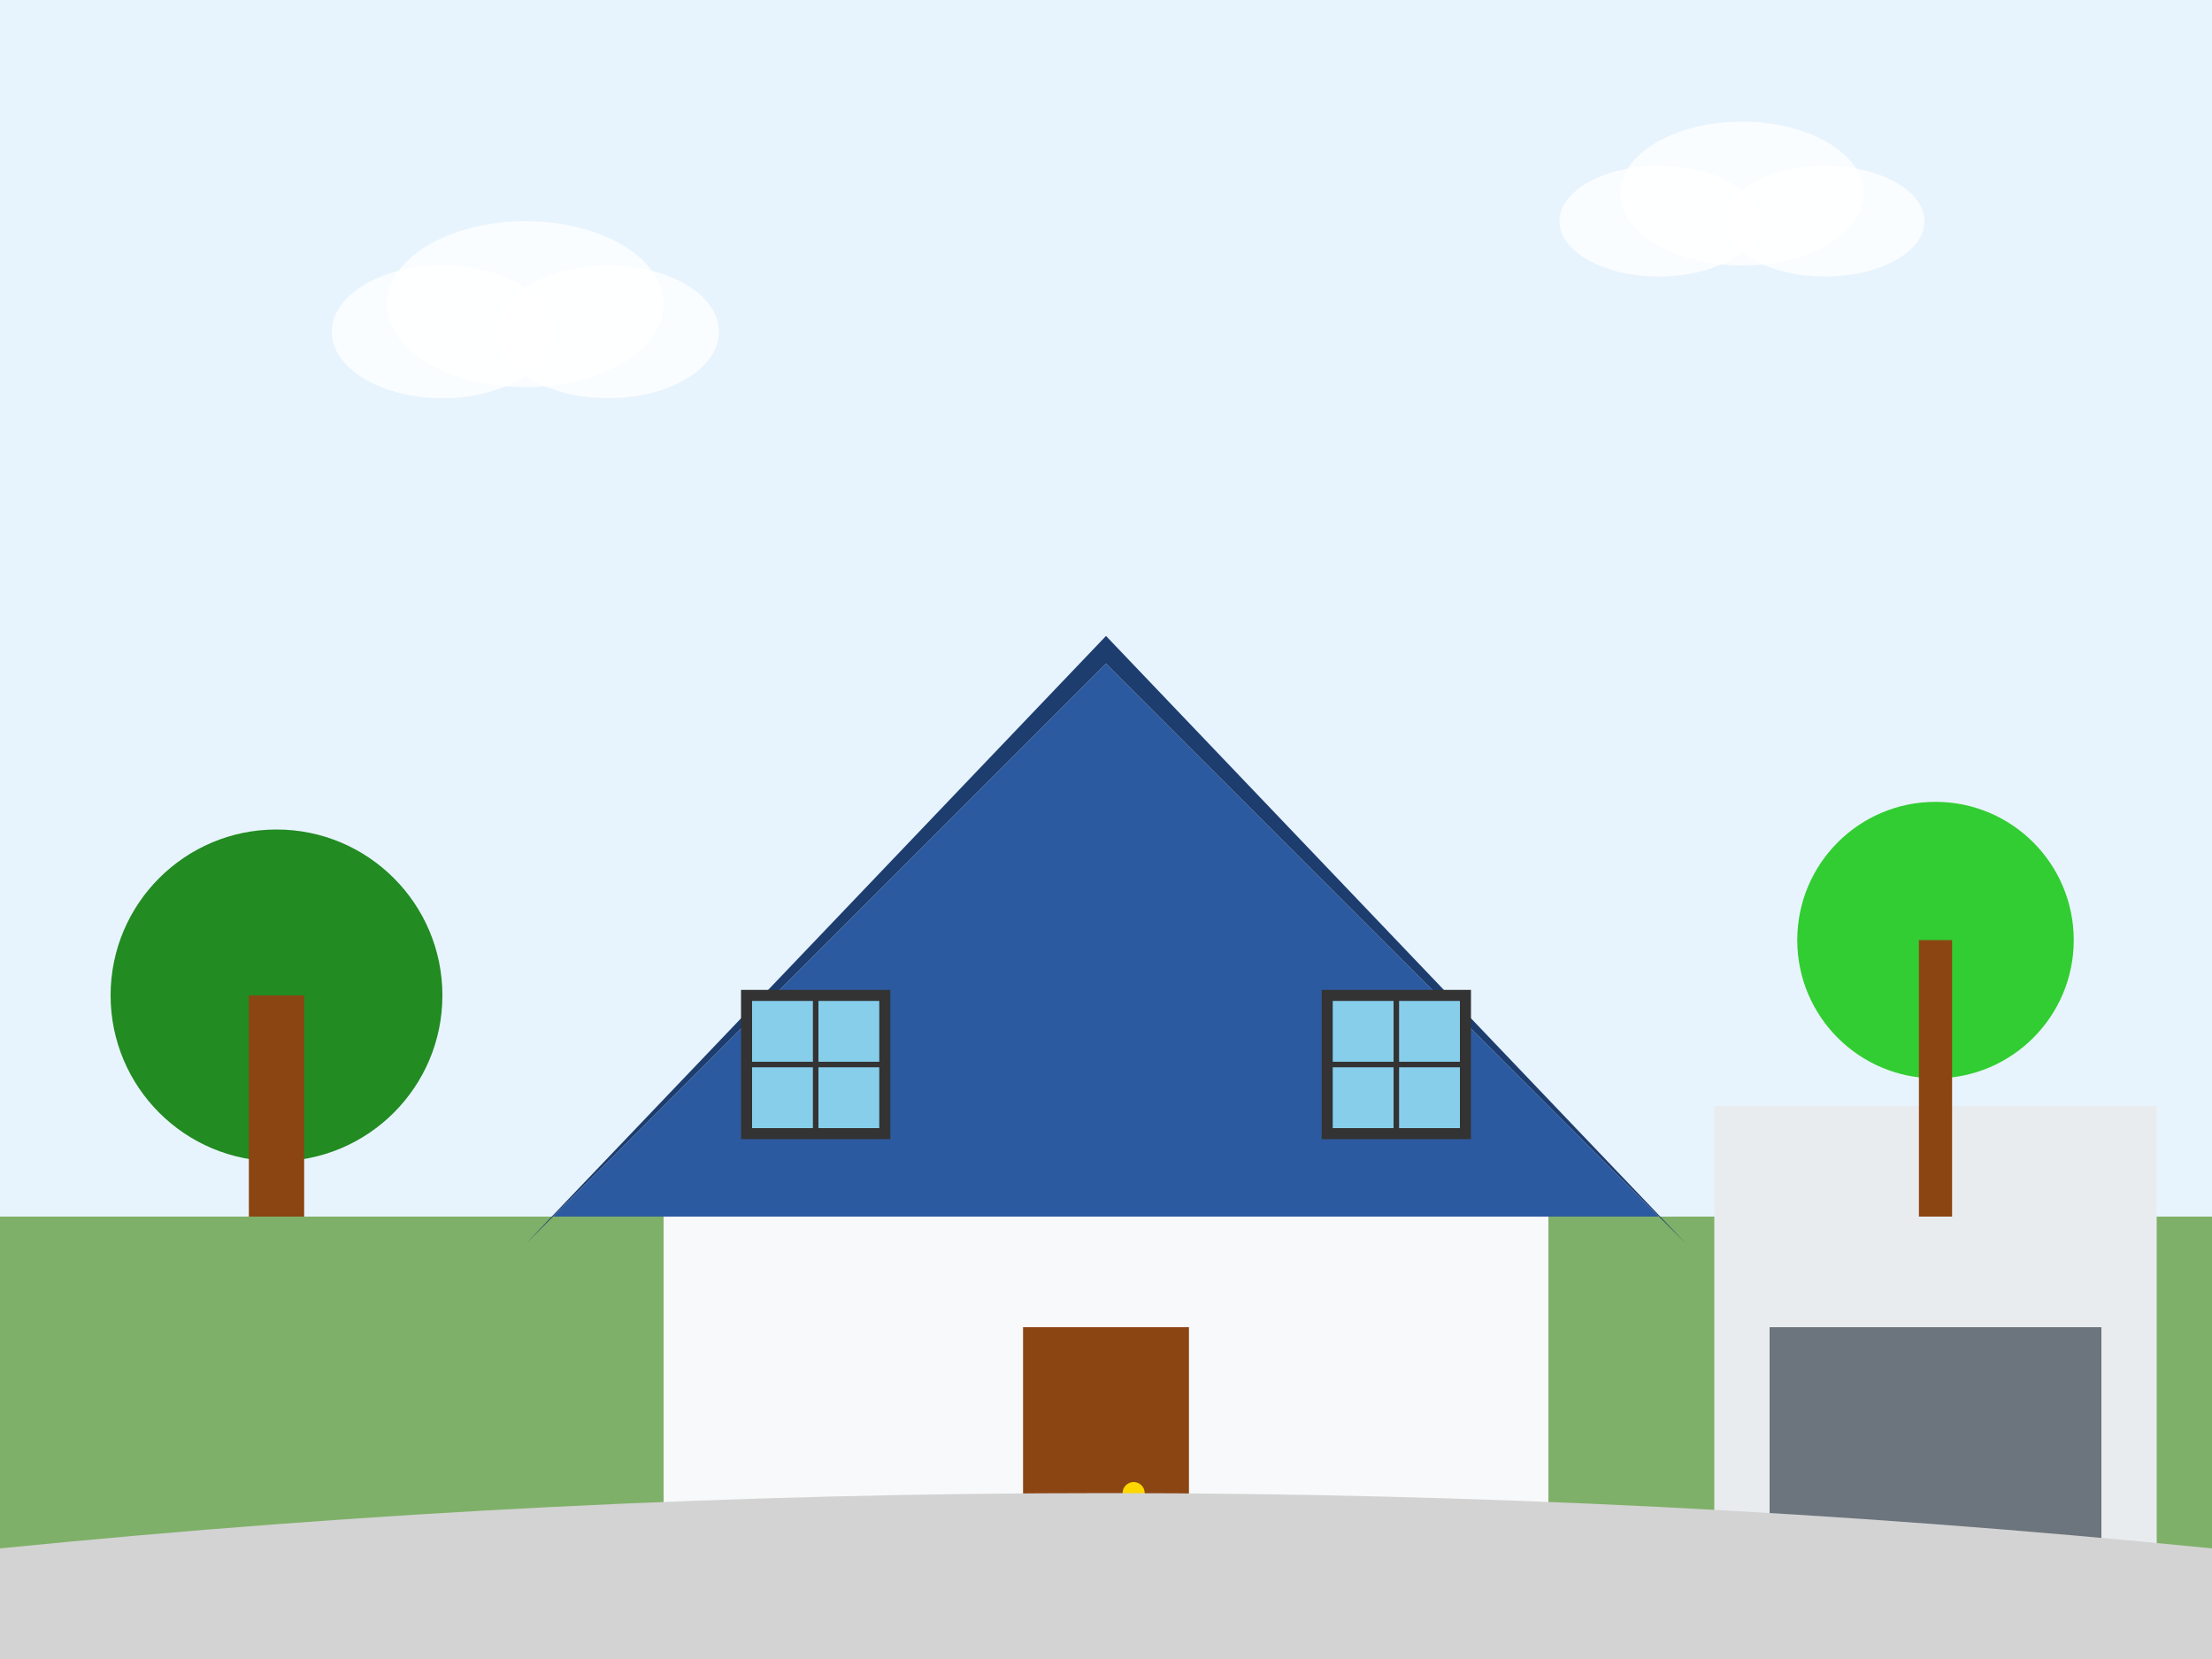
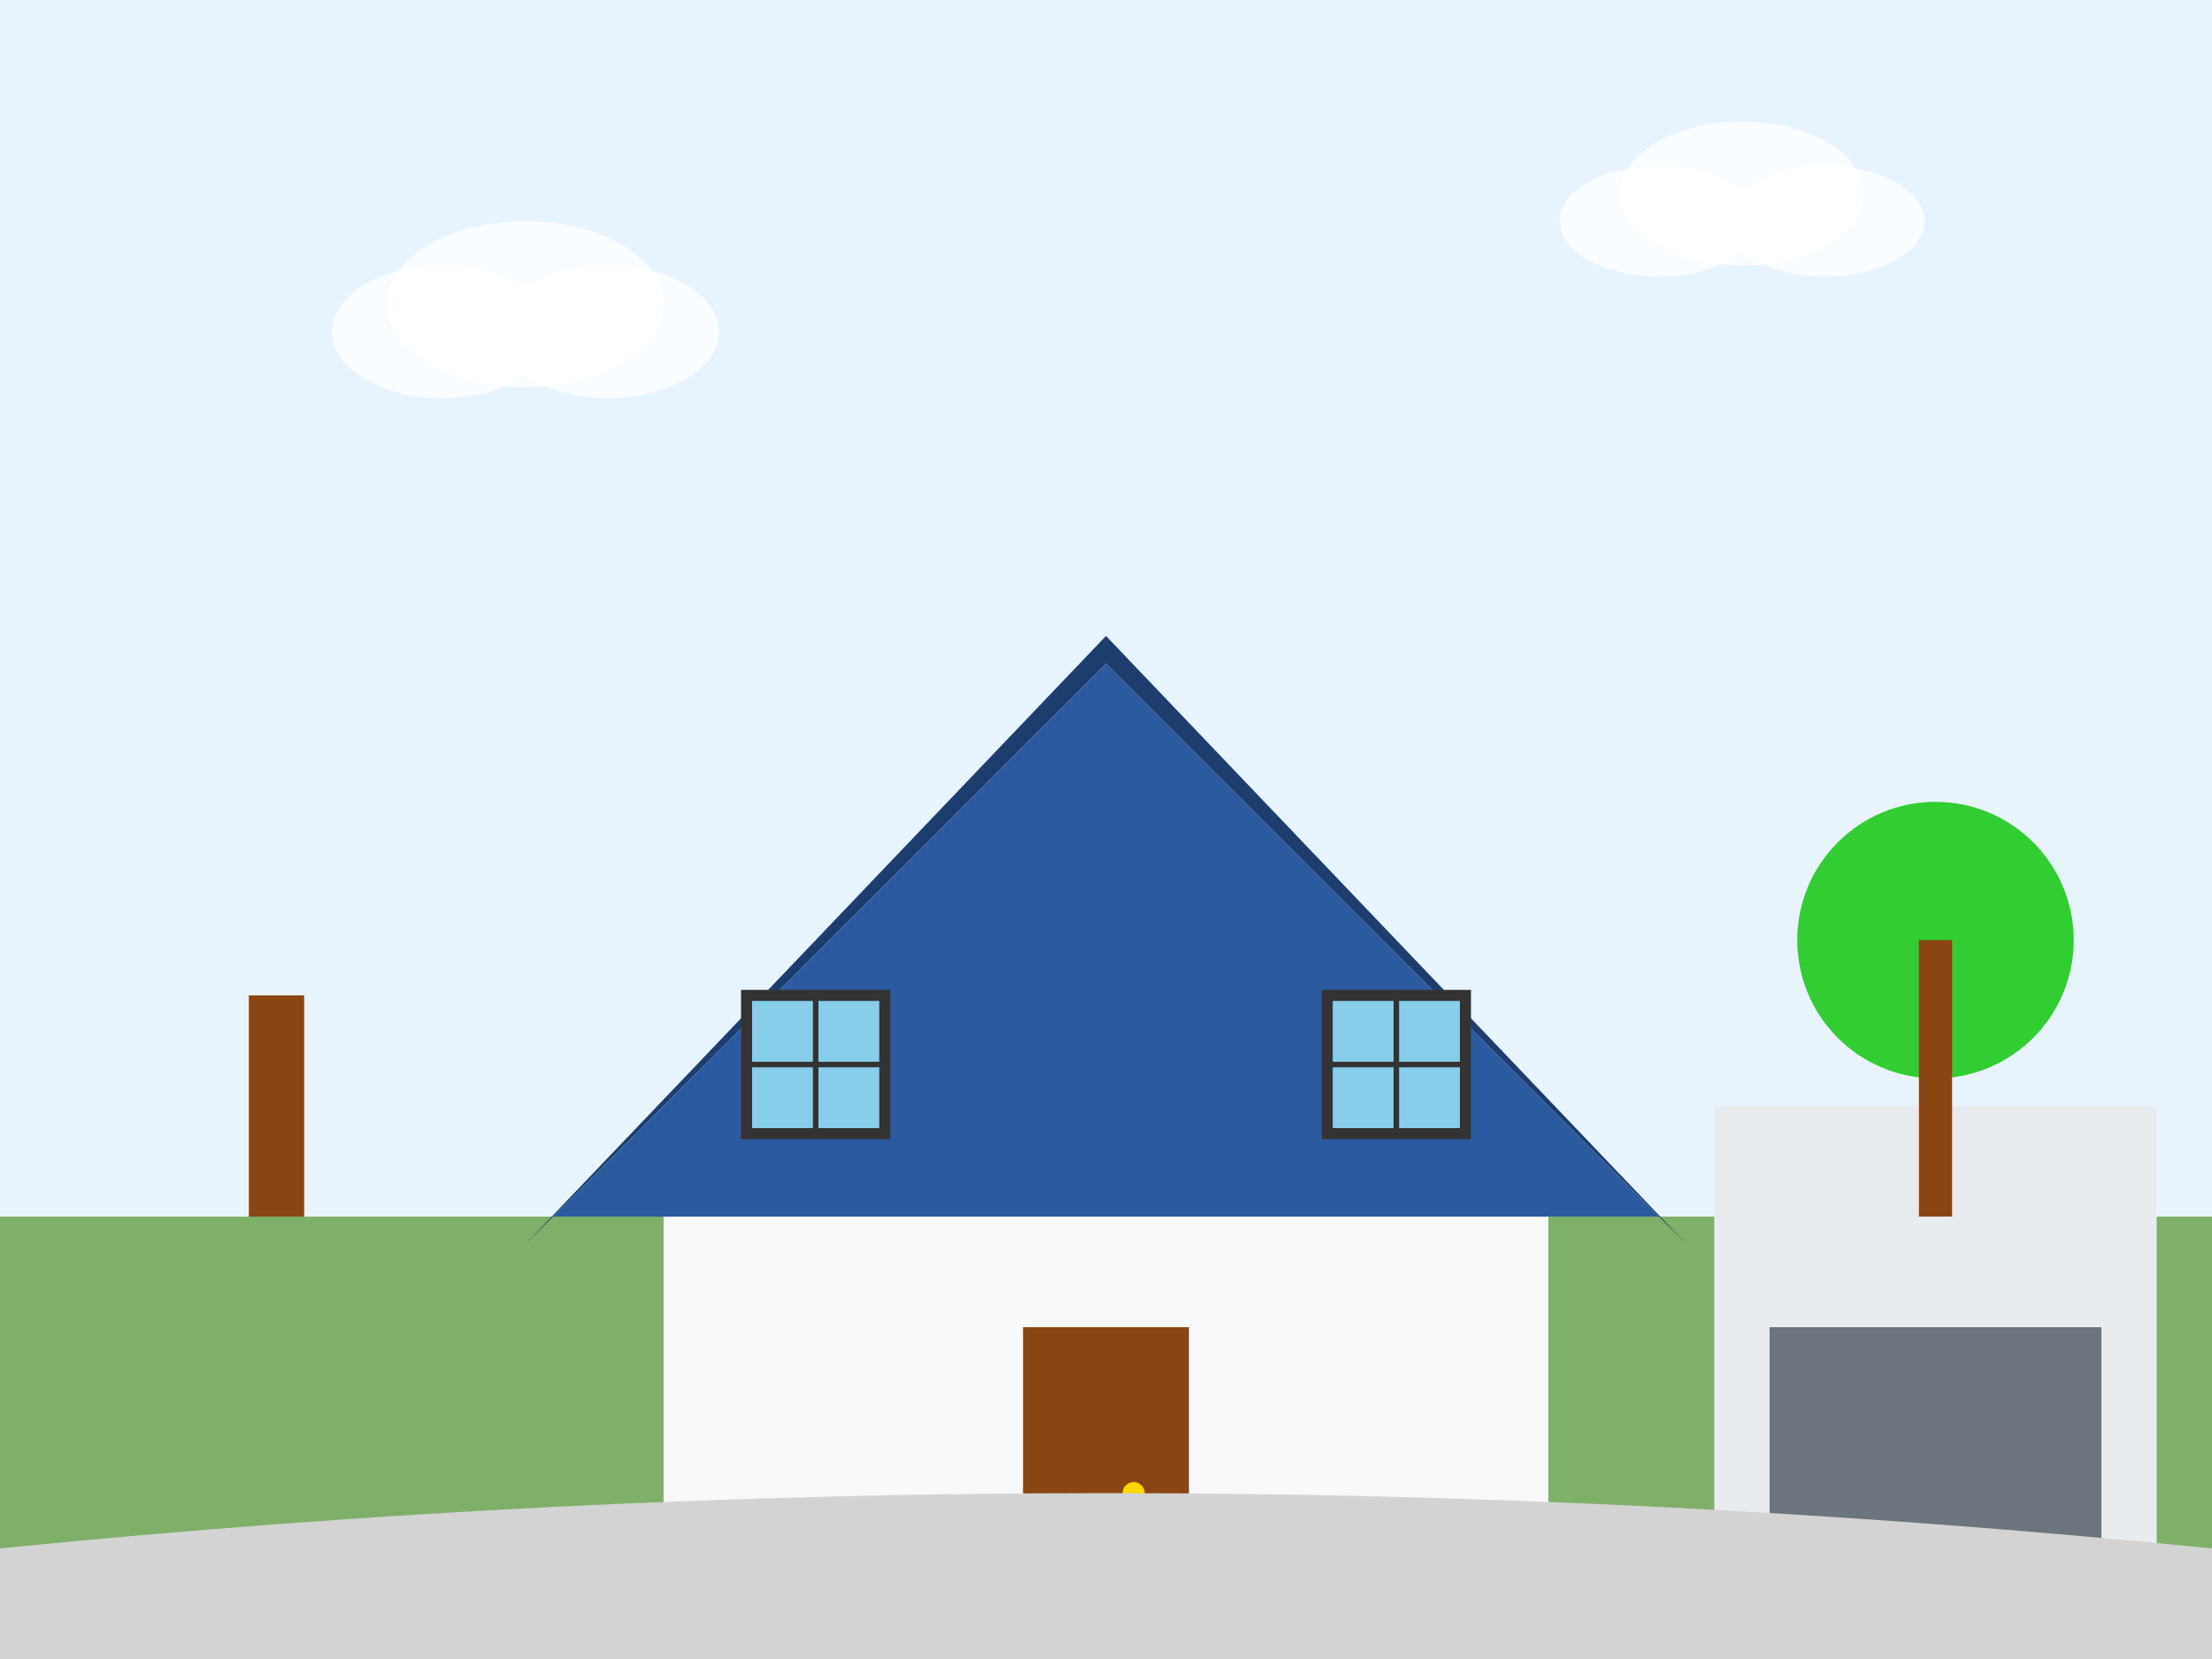
<svg xmlns="http://www.w3.org/2000/svg" viewBox="0 0 400 300" width="400" height="300">
  <rect width="400" height="300" fill="#e8f4fd" />
  <rect x="0" y="220" width="400" height="80" fill="#7fb069" />
  <path d="M100 220 L200 120 L300 220 Z" fill="#2c5aa0" />
  <rect x="120" y="220" width="160" height="80" fill="#f8f9fa" />
  <path d="M95 225 L200 115 L305 225 L300 220 L200 120 L100 220 Z" fill="#1e3d6f" />
  <rect x="185" y="240" width="30" height="60" fill="#8b4513" />
  <circle cx="205" cy="270" r="2" fill="#ffd700" />
  <rect x="135" y="180" width="25" height="25" fill="#87ceeb" stroke="#333" stroke-width="2" />
  <rect x="240" y="180" width="25" height="25" fill="#87ceeb" stroke="#333" stroke-width="2" />
  <line x1="147.5" y1="180" x2="147.5" y2="205" stroke="#333" stroke-width="1" />
  <line x1="135" y1="192.5" x2="160" y2="192.5" stroke="#333" stroke-width="1" />
  <line x1="252.5" y1="180" x2="252.5" y2="205" stroke="#333" stroke-width="1" />
  <line x1="240" y1="192.5" x2="265" y2="192.5" stroke="#333" stroke-width="1" />
  <rect x="310" y="200" width="80" height="100" fill="#e9ecef" />
  <rect x="320" y="240" width="60" height="60" fill="#6c757d" />
-   <circle cx="50" cy="180" r="30" fill="#228b22" />
  <rect x="45" y="180" width="10" height="40" fill="#8b4513" />
  <circle cx="350" cy="170" r="25" fill="#32cd32" />
  <rect x="347" y="170" width="6" height="50" fill="#8b4513" />
  <ellipse cx="80" cy="60" rx="20" ry="12" fill="white" opacity="0.8" />
  <ellipse cx="95" cy="55" rx="25" ry="15" fill="white" opacity="0.8" />
  <ellipse cx="110" cy="60" rx="20" ry="12" fill="white" opacity="0.8" />
  <ellipse cx="300" cy="40" rx="18" ry="10" fill="white" opacity="0.8" />
  <ellipse cx="315" cy="35" rx="22" ry="13" fill="white" opacity="0.8" />
  <ellipse cx="330" cy="40" rx="18" ry="10" fill="white" opacity="0.8" />
  <path d="M0 280 Q200 260 400 280 L400 300 L0 300 Z" fill="#d3d3d3" />
</svg>